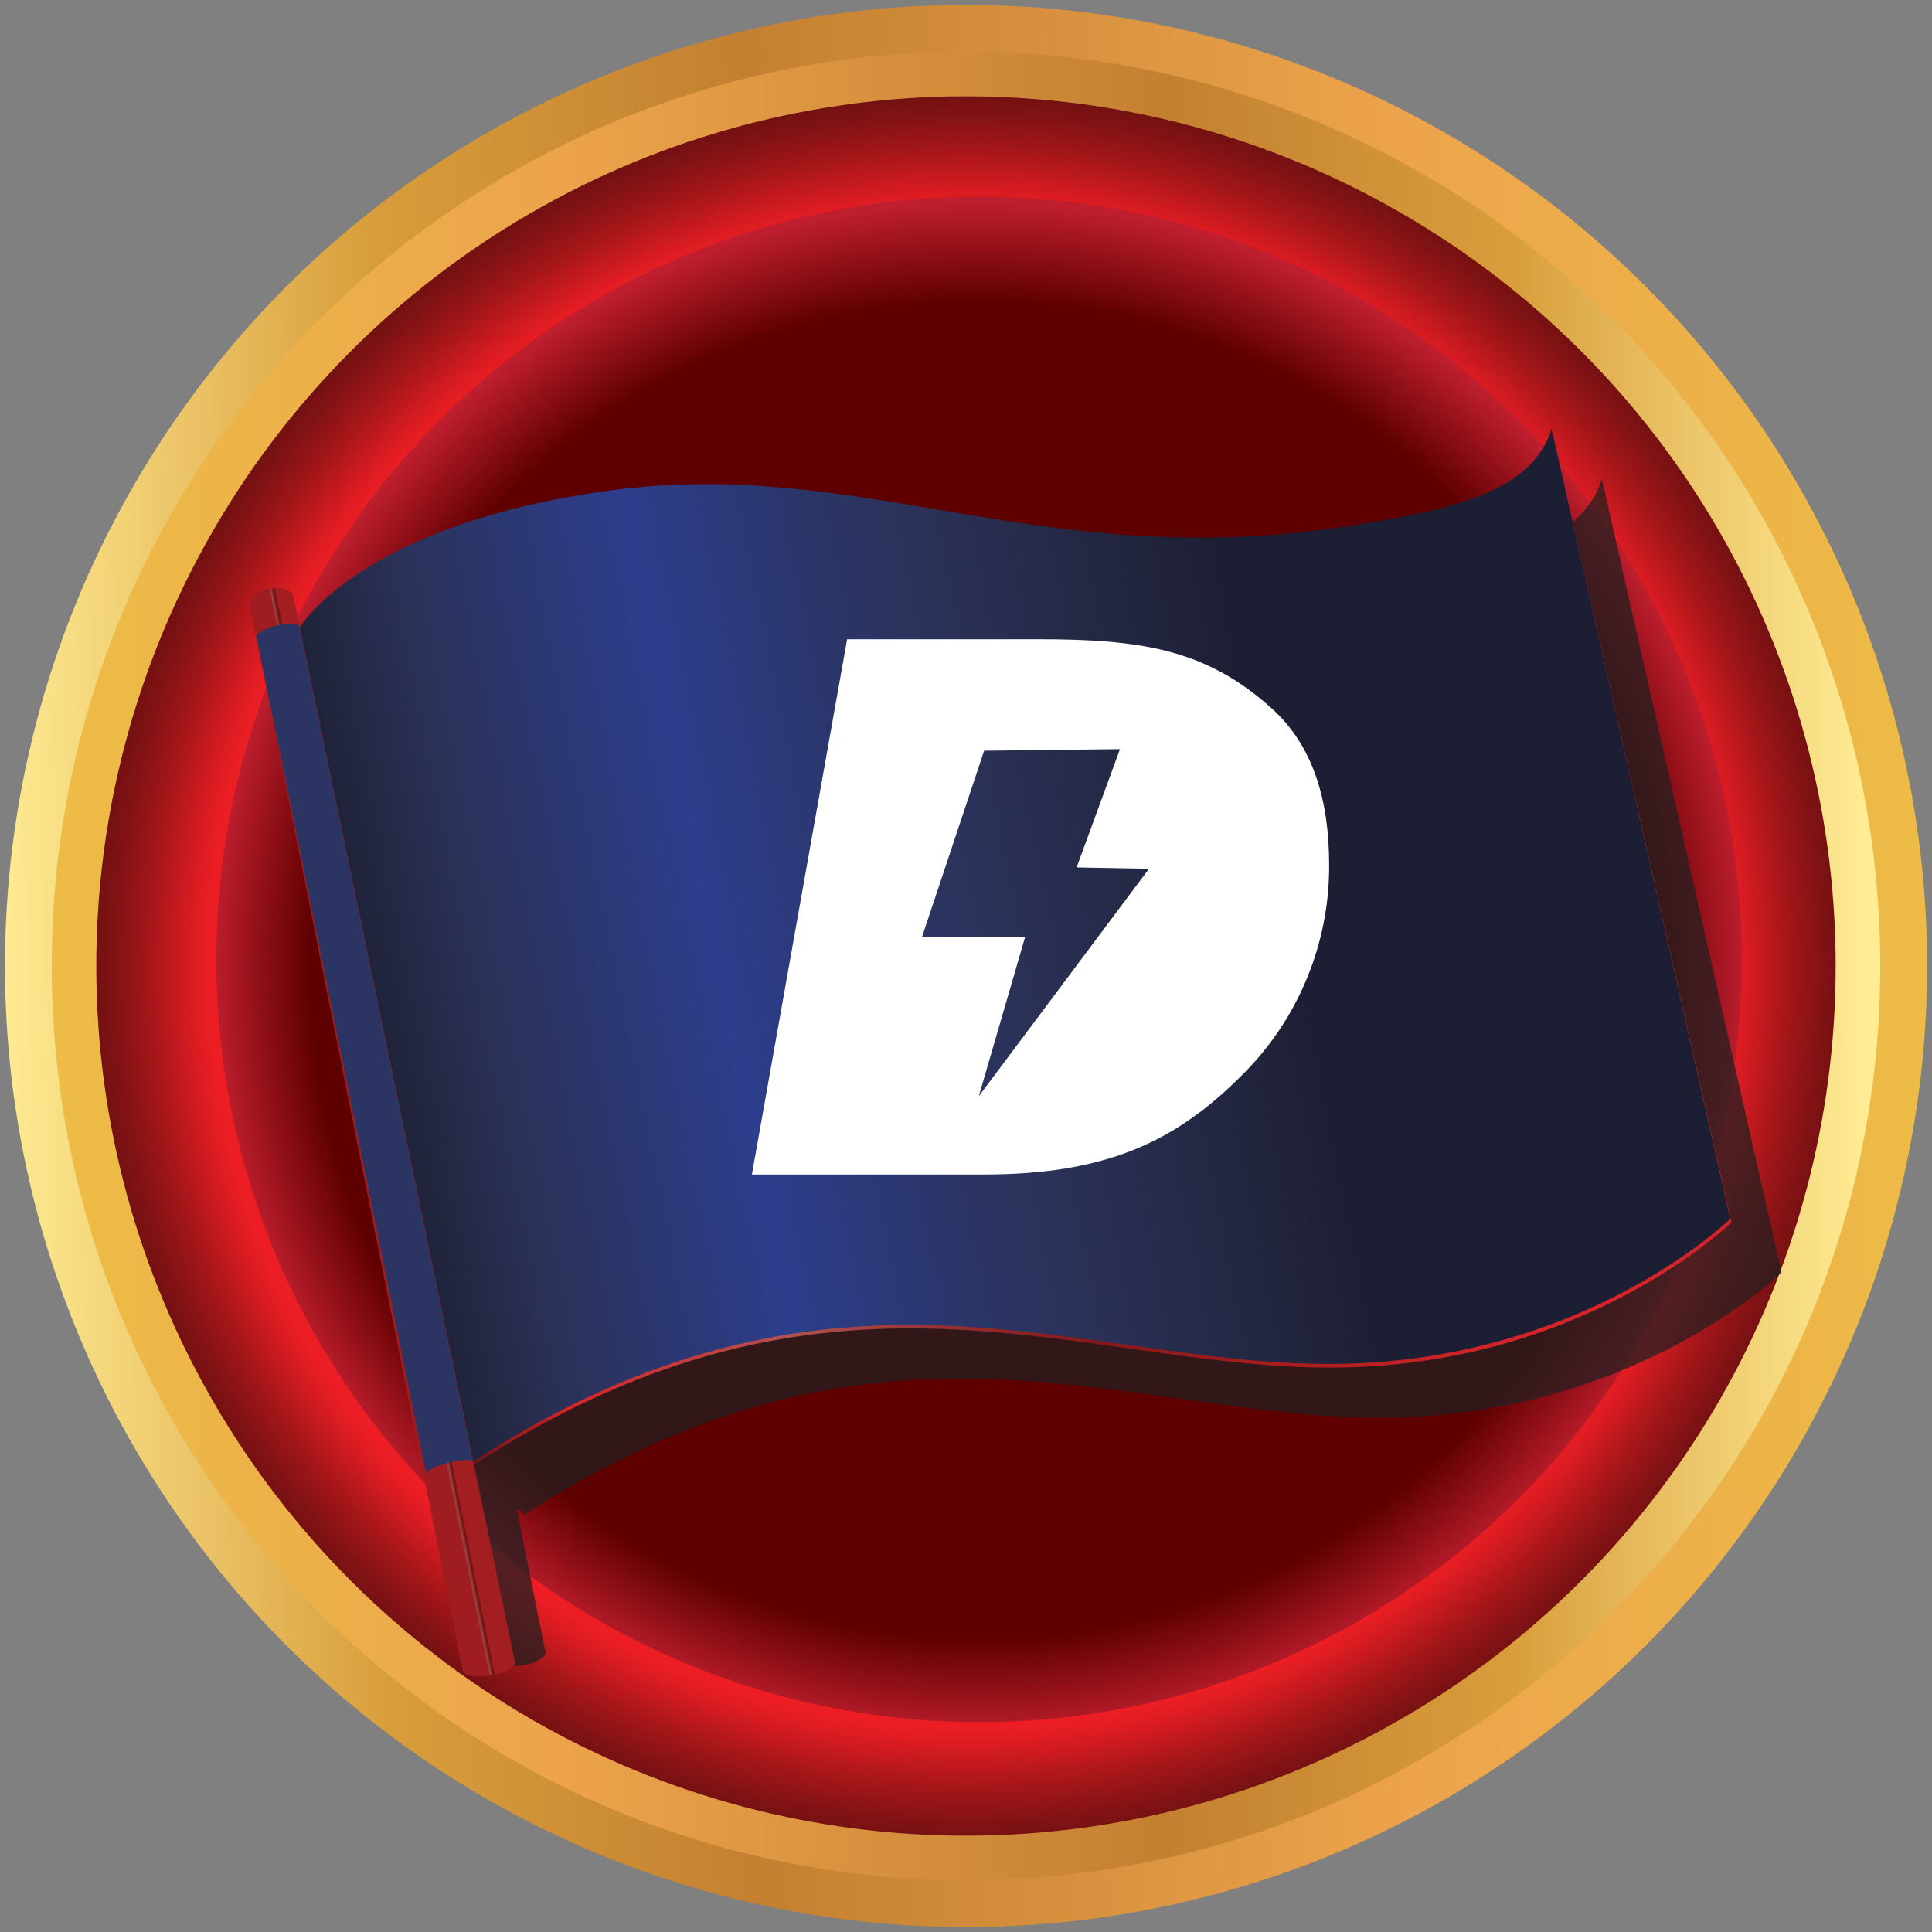
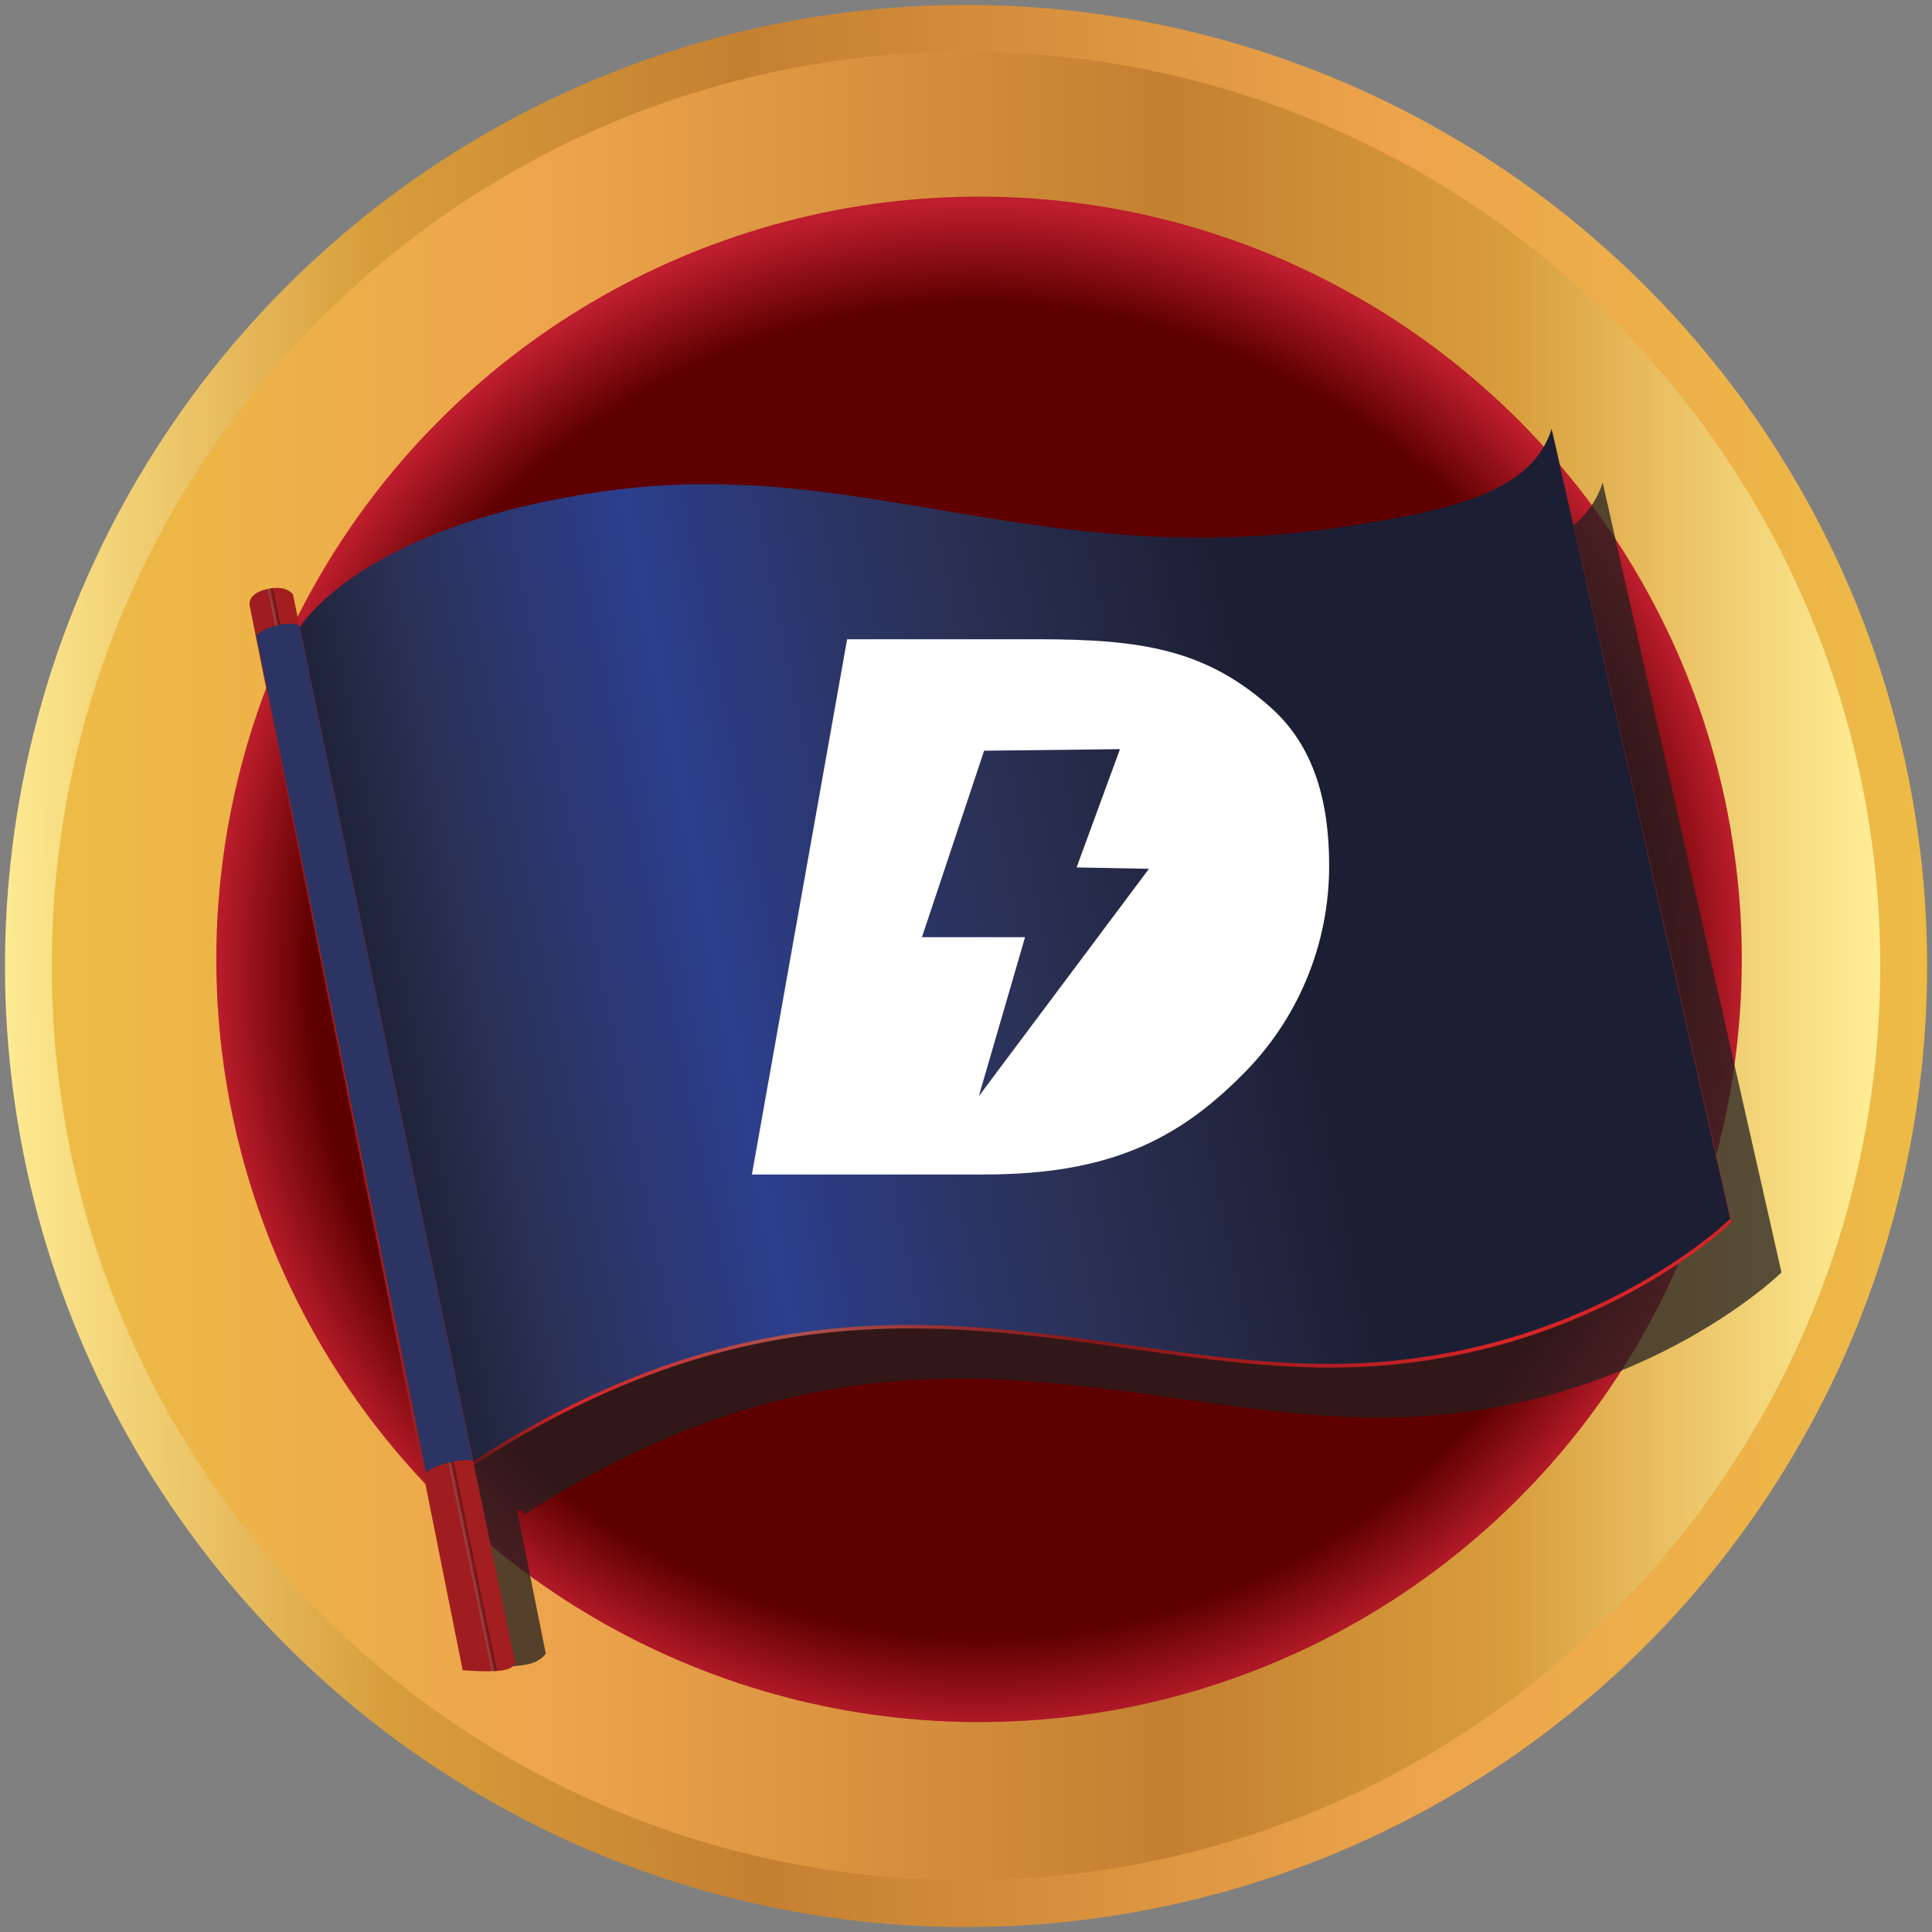
<svg xmlns="http://www.w3.org/2000/svg" width="196px" height="196px" viewBox="0 0 196 196" version="1.1">
  <rect x="0" y="0" width="196" height="196" fill="#808080" stroke="none" />
  <title>DynamicLeadershipPath</title>
  <desc>Created with Sketch.</desc>
  <defs>
    <linearGradient x1="50.576%" y1="99.993%" x2="49.424%" y2="-0%" id="linearGradient-1">
      <stop stop-color="#EDBC46" offset="0%" />
      <stop stop-color="#EDA44C" offset="27%" />
      <stop stop-color="#C48031" offset="61%" />
      <stop stop-color="#D89D3B" offset="80%" />
      <stop stop-color="#FFED95" offset="100%" />
    </linearGradient>
    <linearGradient x1="0.005%" y1="50%" x2="100%" y2="50%" id="linearGradient-2">
      <stop stop-color="#EDBC46" offset="0%" />
      <stop stop-color="#EDA44C" offset="27%" />
      <stop stop-color="#C48031" offset="61%" />
      <stop stop-color="#D89D3B" offset="80%" />
      <stop stop-color="#FFED95" offset="100%" />
    </linearGradient>
    <radialGradient cx="50.142%" cy="50.152%" fx="50.142%" fy="50.152%" r="49.946%" id="radialGradient-3">
      <stop stop-color="#7D1416" offset="0%" />
      <stop stop-color="#981819" offset="9%" />
      <stop stop-color="#C61F1F" offset="26%" />
      <stop stop-color="#E22323" offset="39%" />
      <stop stop-color="#ED2524" offset="46%" />
      <stop stop-color="#EC1E24" offset="87%" />
      <stop stop-color="#DB1C22" offset="89%" />
      <stop stop-color="#A41619" offset="94%" />
      <stop stop-color="#811214" offset="98%" />
      <stop stop-color="#741112" offset="100%" />
    </radialGradient>
    <radialGradient cx="49.301%" cy="50%" fx="49.301%" fy="50%" r="50%" id="radialGradient-4">
      <stop stop-color="#5E0000" offset="0%" />
      <stop stop-color="#5E0000" offset="61%" />
      <stop stop-color="#5E0000" offset="87%" />
      <stop stop-color="#BE1E2D" offset="100%" />
    </radialGradient>
    <linearGradient x1="1.363%" y1="55.932%" x2="98.265%" y2="41.968%" id="linearGradient-5">
      <stop stop-color="#4D1211" offset="0%" />
      <stop stop-color="#521312" offset="2%" />
      <stop stop-color="#601414" offset="4%" />
      <stop stop-color="#781718" offset="6%" />
      <stop stop-color="#991B1D" offset="8%" />
      <stop stop-color="#C32024" offset="11%" />
      <stop stop-color="#D82327" offset="12%" />
      <stop stop-color="#AE524F" offset="29%" />
      <stop stop-color="#912829" offset="43%" />
      <stop stop-color="#851719" offset="50%" />
      <stop stop-color="#D52427" offset="78%" />
    </linearGradient>
    <linearGradient x1="1.364%" y1="55.93%" x2="98.292%" y2="41.964%" id="linearGradient-6">
      <stop stop-color="#1C1F33" offset="0%" />
      <stop stop-color="#1E2238" offset="4%" />
      <stop stop-color="#242946" offset="8%" />
      <stop stop-color="#2B3156" offset="12%" />
      <stop stop-color="#2C3E8D" offset="29%" />
      <stop stop-color="#2B3567" offset="42%" />
      <stop stop-color="#2B3156" offset="50%" />
      <stop stop-color="#1C1F33" offset="70%" />
    </linearGradient>
    <linearGradient x1="49.319%" y1="50.527%" x2="50.865%" y2="49.24%" id="linearGradient-7">
      <stop stop-color="#9F1D21" offset="0%" />
      <stop stop-color="#A21E21" offset="12%" />
      <stop stop-color="#994845" offset="29%" />
      <stop stop-color="#7F2222" offset="60%" />
      <stop stop-color="#731112" offset="78%" />
      <stop stop-color="#761213" offset="85%" />
      <stop stop-color="#811517" offset="90%" />
      <stop stop-color="#931A1C" offset="96%" />
      <stop stop-color="#A21E21" offset="99%" />
    </linearGradient>
  </defs>
  <g id="PathwaysPaths" stroke="none" stroke-width="1" fill="none" fill-rule="evenodd">
    <g id="PathwaysPaths-Copy" transform="translate(-63, -40)">
      <g id="DynamicLeadershipPath" transform="translate(62, 39)">
        <g id="Dynamic-Leadership-Path">
          <circle id="Oval" fill="url(#linearGradient-1)" fill-rule="nonzero" transform="translate(99.005, 98.999) rotate(-89.34) translate(-99.005, -98.999) " cx="99.005" cy="98.999" r="97.5" />
          <path d="M191.75,99 C191.744,150.223 150.216,191.744 98.993,191.74 C47.77,191.736 6.25,150.21 6.25,98.987 C6.25,47.764 47.777,6.24 99,6.24 C123.601,6.24 147.193,16.013 164.588,33.409 C181.982,50.806 191.753,74.399 191.75,99 Z" id="Shape" fill="url(#linearGradient-2)" fill-rule="nonzero" />
-           <circle id="Oval" fill="url(#radialGradient-3)" fill-rule="nonzero" transform="translate(98.999, 99) rotate(-0.12) translate(-98.999, -99) " cx="98.999" cy="99" r="88.23" />
          <circle id="Oval" fill="url(#radialGradient-4)" fill-rule="nonzero" transform="translate(100.325, 98.326) rotate(-89.64) translate(-100.325, -98.326) " cx="100.325" cy="98.326" r="77.38" />
          <g id="Group" transform="translate(26, 44)" fill-rule="nonzero">
            <g opacity="0.75" style="mix-blend-mode: multiply;" transform="translate(5, 5)" fill="#231F20" id="Shape">
              <path d="M5.52,21.2 C5.52,21.2 11.63,10.6 37.16,7.2 C62.88,3.78 80.79,15.56 111.59,10.88 C122.45,9.23 130.54,7.38 132.59,0.96 L150.73,81.09 C150.73,81.09 135.73,95.82 110.01,95.82 C84.29,95.82 59.56,82.12 23.13,105.7 L5.52,21.2 Z" />
-               <path d="M5.44,20.84 C5.44,20.84 11.55,10.24 37.08,6.84 C62.79,3.43 80.71,15.21 111.5,10.53 C122.37,8.88 130.5,7.02 132.5,0.61 L150.63,80.73 C150.63,80.73 135.63,95.46 109.92,95.46 C84.21,95.46 59.47,81.77 23.04,105.34 L5.44,20.84 Z" />
              <path d="M25.371,119.759 L4.81,17.4 C4.81,17.4 4.19,16.4 2.18,16.85 C0.17,17.3 0.41,18.49 0.41,18.49 L20.031,120.439 C20.031,120.829 20.971,121.269 23.211,120.909 C24.217,120.743 24.937,120.359 25.371,119.759 Z" />
              <path d="M20.63,105.47 C21.92,105.17 22.98,105.11 23.08,105.35 L5.45,20.63 L5.45,20.63 C5.27,20.31 4.27,20.27 3.12,20.56 C1.97,20.85 1,21.4 1.12,21.77 L18.34,106.6 C18.28,106.34 19.31,105.78 20.63,105.47 Z" />
              <path d="M104,28.94 C97.33,22.94 90.78,21.94 80.23,21.94 L61,21.94 L51.35,76.24 L75,76.24 C87.56,76.24 94.54,72.75 101.06,66.24 C106.805,60.602 110.022,52.879 109.98,44.83 C109.94,38.25 108.3,32.74 104,28.94 Z M74.3,68.3 L79,52.17 L68.62,52.17 L74.93,33.25 L88.72,33.1 L84.32,45.1 L91.65,45.25 L74.3,68.3 Z" />
            </g>
            <path d="M5.42,21.1 C5.42,21.1 11.54,10.51 37.07,7.1 C62.78,3.68 80.7,15.46 111.49,10.78 C122.35,9.13 130.49,7.28 132.49,0.86 L150.66,81 C150.66,81 135.66,95.74 109.95,95.74 C84.24,95.74 59.49,82 23.06,105.61 L5.42,21.1 Z" id="Shape" fill="url(#linearGradient-5)" />
            <path d="M5.34,20.75 C5.34,20.75 11.46,10.15 36.98,6.75 C62.7,3.33 80.61,15.11 111.41,10.43 C122.27,8.78 130.41,6.93 132.41,0.51 L150.54,80.64 C150.54,80.64 135.54,95.37 109.82,95.37 C84.1,95.37 59.41,81.68 23,105.26 L5.34,20.75 Z" id="Shape" fill="url(#linearGradient-6)" />
-             <path d="M4.72,17.3 C4.72,17.3 4.09,16.3 2.08,16.76 C0.07,17.22 0.32,18.39 0.32,18.39 L21.938,126.446 C21.938,126.836 22.867,127.286 25.117,126.916 C26.124,126.75 26.844,126.37 27.277,125.776 L4.72,17.3 Z" id="Shape" fill="url(#linearGradient-7)" />
+             <path d="M4.72,17.3 C4.72,17.3 4.09,16.3 2.08,16.76 C0.07,17.22 0.32,18.39 0.32,18.39 L21.938,126.446 C26.124,126.75 26.844,126.37 27.277,125.776 L4.72,17.3 Z" id="Shape" fill="url(#linearGradient-7)" />
            <path d="M20.53,105.38 C21.83,105.08 22.89,105.02 22.98,105.26 L5.36,20.54 L5.36,20.54 C5.19,20.21 4.19,20.18 3.04,20.46 C1.89,20.74 0.92,21.3 1.04,21.67 L18.24,106.5 C18.19,106.25 19.22,105.69 20.53,105.38 Z" id="Shape" fill="#2B3462" />
            <path d="M104,28.85 C97.33,22.85 90.77,21.85 80.22,21.85 L60.94,21.85 L51.28,76.15 L74.86,76.15 C87.43,76.15 94.41,72.66 100.92,66.15 C106.663,60.511 109.88,52.788 109.84,44.74 C109.84,38.15 108.21,32.64 104,28.85 Z M74.3,68.21 L78.99,52.08 L68.53,52.08 L74.84,33.16 L88.62,33 L84.22,45 L91.56,45.14 L74.3,68.21 Z" id="Shape" fill="#FFFFFF" />
          </g>
        </g>
      </g>
    </g>
  </g>
</svg>